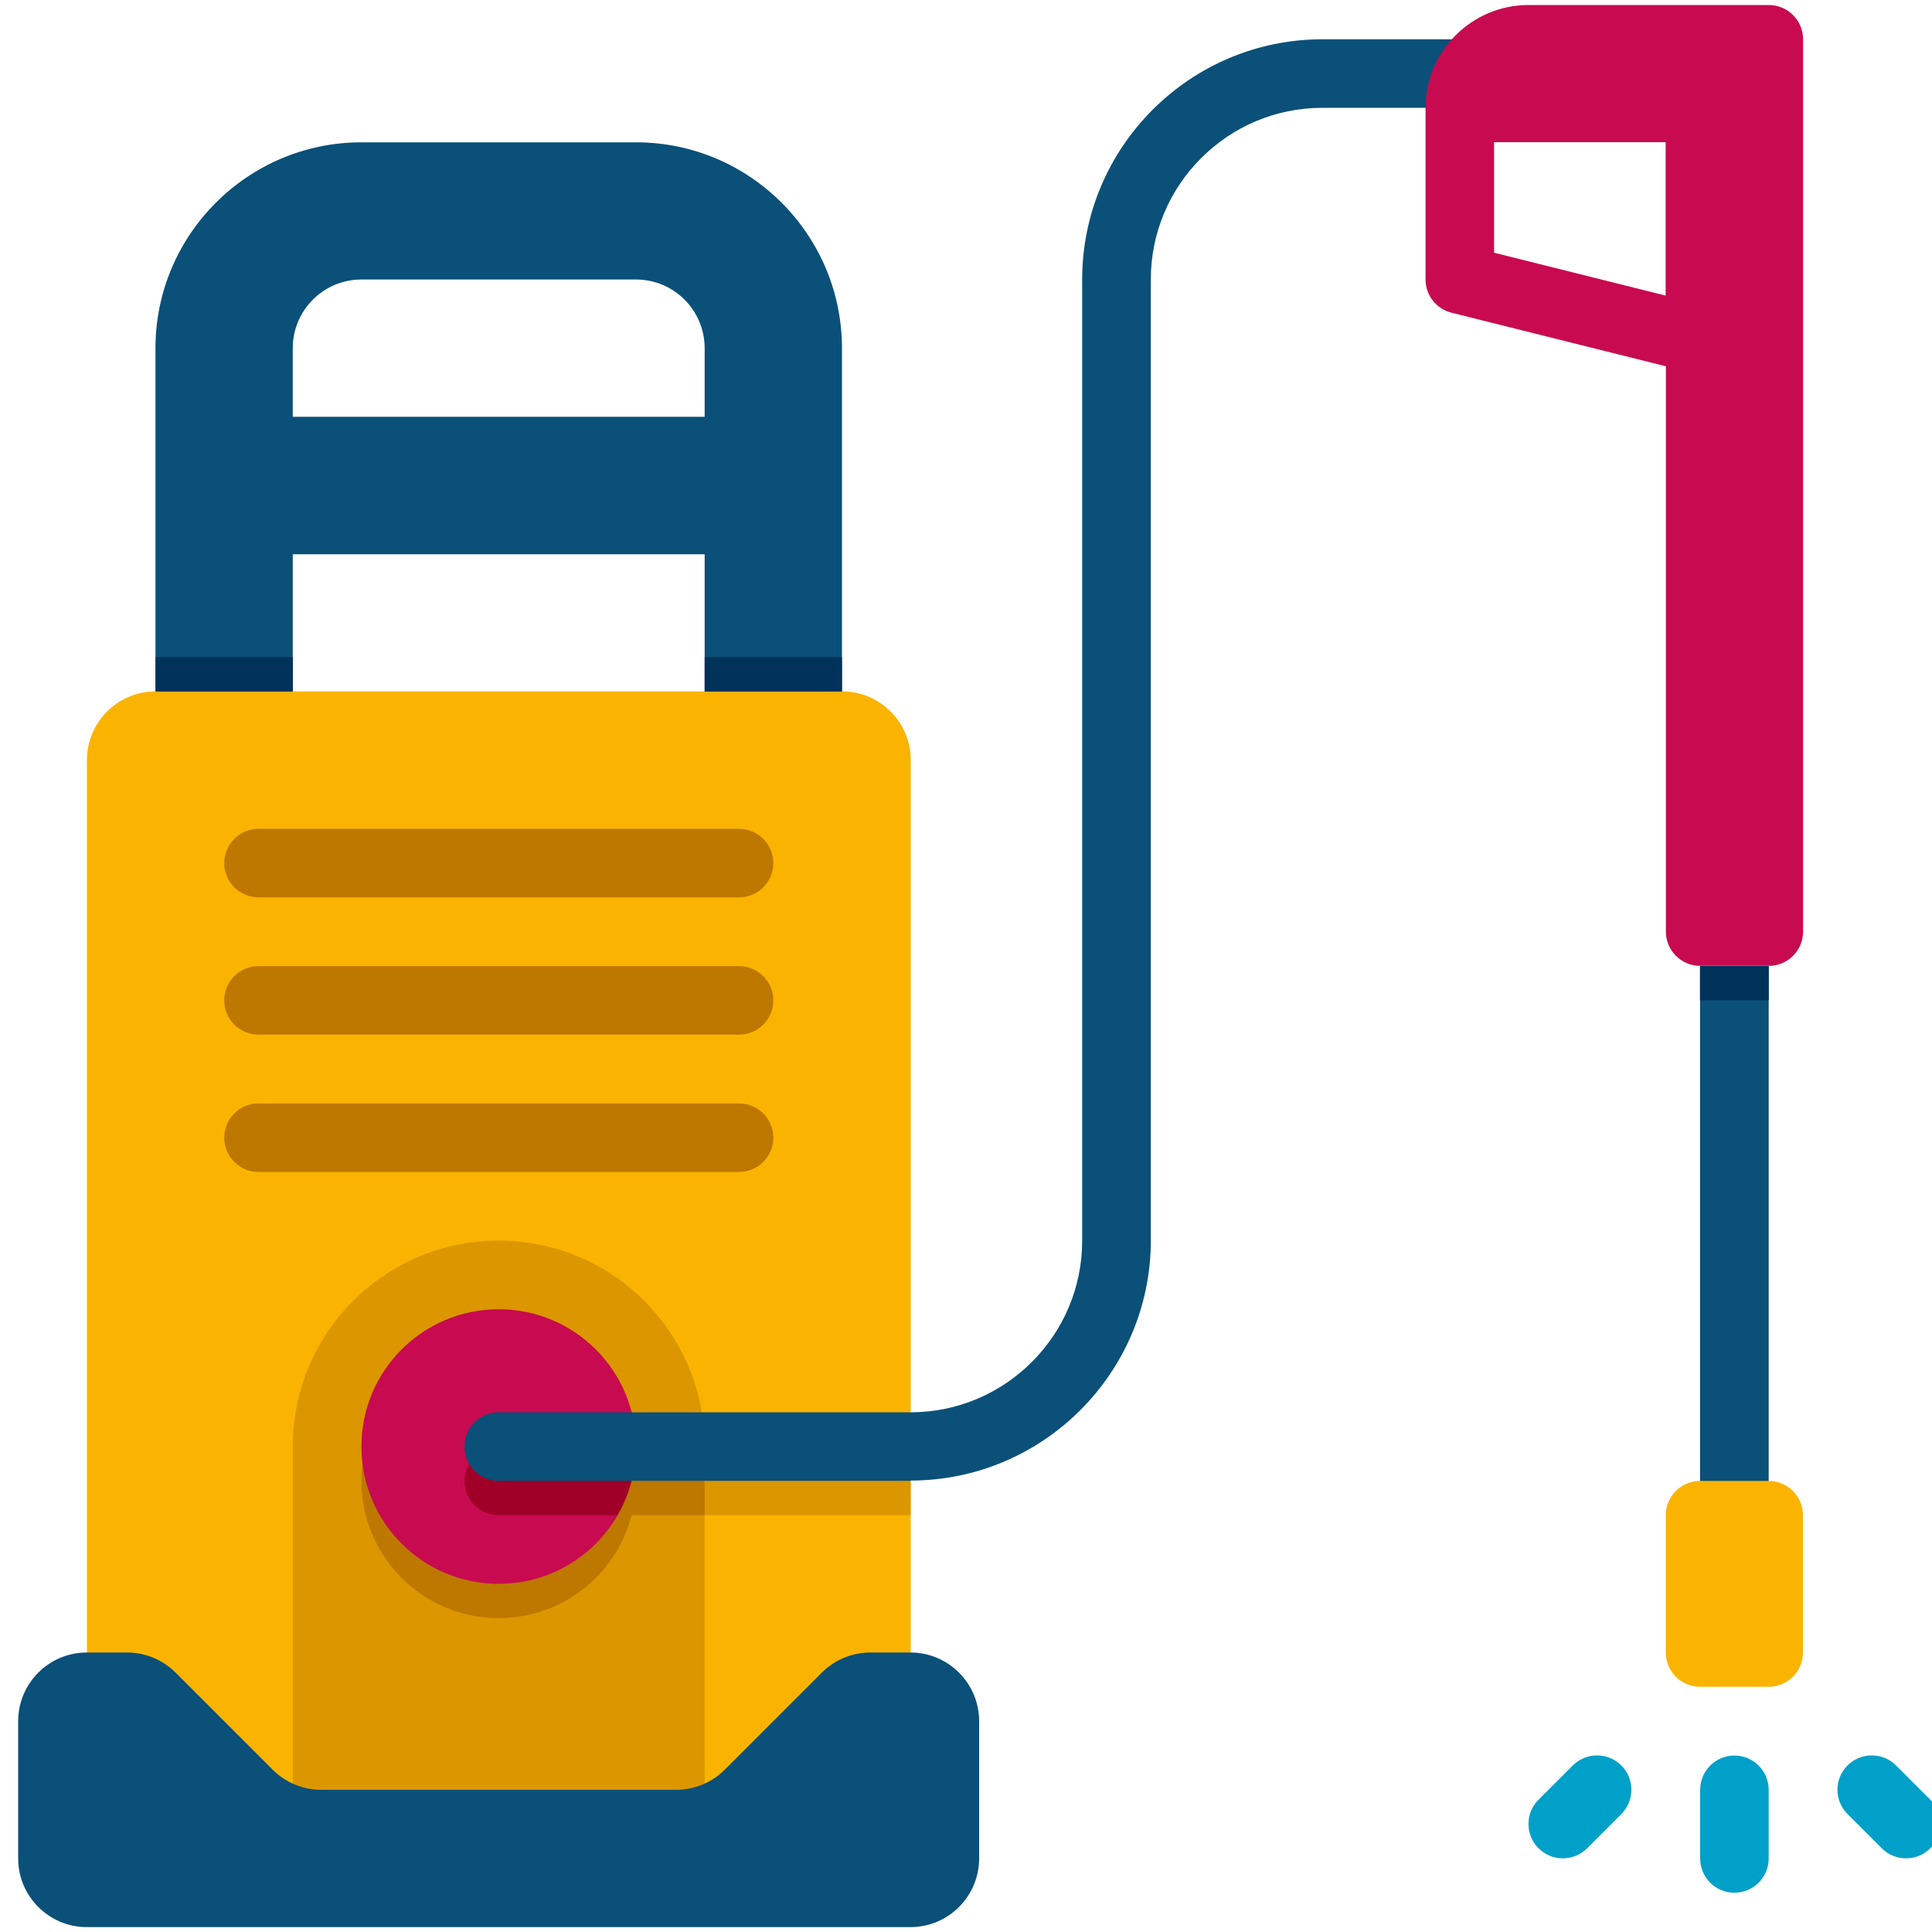
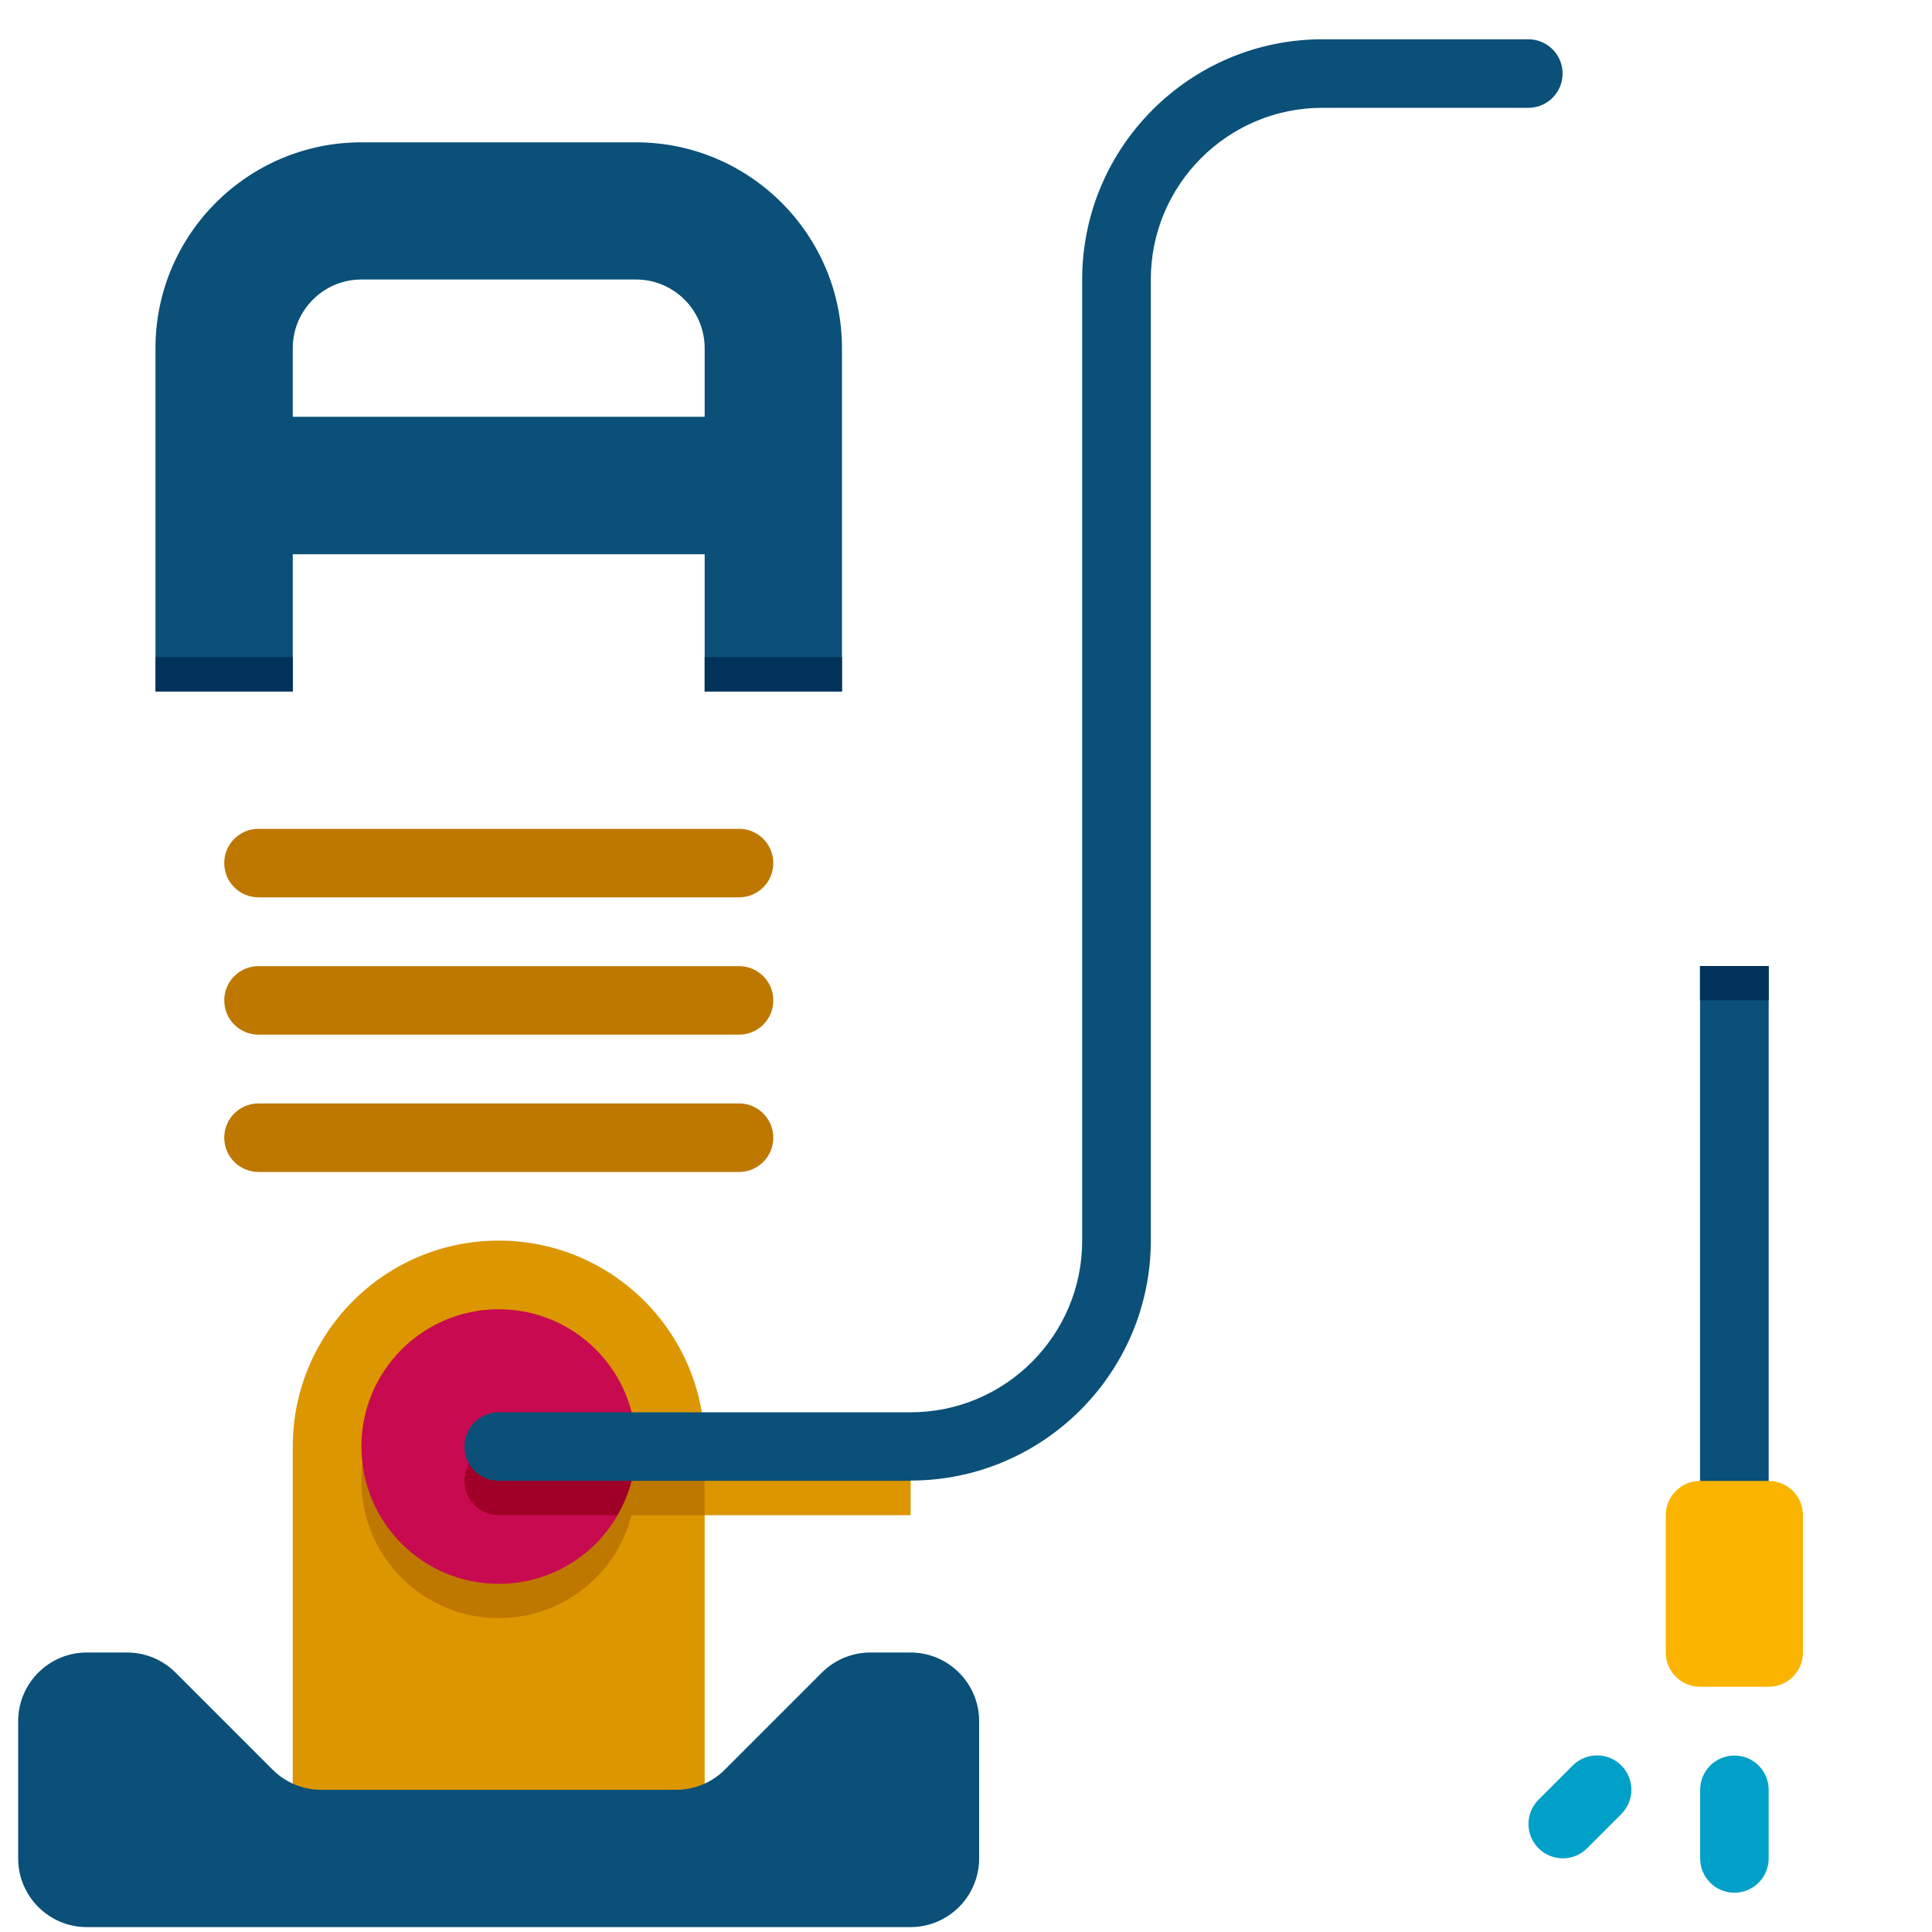
<svg xmlns="http://www.w3.org/2000/svg" id="Layer_1" data-name="Layer 1" viewBox="0 0 150 150">
  <defs>
    <style>
      .cls-1 {
        fill: #00a0c8;
      }

      .cls-2 {
        fill: #fab400;
      }

      .cls-3 {
        fill: #a00028;
      }

      .cls-4 {
        fill: #dc9600;
      }

      .cls-5 {
        fill: #be7800;
      }

      .cls-6 {
        fill: #00325a;
      }

      .cls-7 {
        fill: #0a5078;
      }

      .cls-8 {
        fill: #c80a50;
      }
    </style>
  </defs>
-   <path class="cls-2" d="M70.7,138.95H6.75V59.01c0-2.94,2.39-5.33,5.33-5.33h53.3c2.94,0,5.33,2.39,5.33,5.33v79.94ZM70.7,138.95" />
  <path class="cls-4" d="M38.72,96.32c-8.83,0-15.99,7.16-15.99,15.99v26.65h31.98v-26.65c0-8.83-7.16-15.99-15.99-15.99h0ZM38.72,96.32" />
  <path class="cls-5" d="M49.38,114.97c0,5.89-4.77,10.66-10.66,10.66s-10.66-4.77-10.66-10.66,4.77-10.66,10.66-10.66,10.66,4.77,10.66,10.66h0ZM49.38,114.97" />
  <path class="cls-7" d="M70.7,128.3h-3.12c-1.41,0-2.77.56-3.77,1.56l-7.54,7.54c-1,1-2.36,1.56-3.77,1.56h-27.56c-1.41,0-2.77-.56-3.77-1.56l-7.54-7.54c-1-1-2.36-1.56-3.77-1.56h-3.12c-2.94,0-5.33,2.39-5.33,5.33v10.66c0,2.94,2.39,5.33,5.33,5.33h63.95c2.94,0,5.33-2.39,5.33-5.33v-10.66c0-2.94-2.39-5.33-5.33-5.33h0ZM70.7,128.3" />
  <path class="cls-5" d="M57.38,69.67H20.07c-1.47,0-2.66-1.19-2.66-2.66s1.19-2.66,2.66-2.66h37.31c1.47,0,2.66,1.19,2.66,2.66s-1.19,2.66-2.66,2.66h0ZM57.38,69.67" />
  <path class="cls-5" d="M57.38,80.33H20.07c-1.47,0-2.66-1.19-2.66-2.66s1.19-2.66,2.66-2.66h37.31c1.47,0,2.66,1.19,2.66,2.66s-1.19,2.66-2.66,2.66h0ZM57.38,80.33" />
  <path class="cls-5" d="M57.38,90.99H20.07c-1.47,0-2.66-1.19-2.66-2.66s1.19-2.66,2.66-2.66h37.31c1.47,0,2.66,1.19,2.66,2.66s-1.19,2.66-2.66,2.66h0ZM57.38,90.99" />
  <path class="cls-7" d="M49.38,11.05h-21.32c-8.82,0-15.99,7.17-15.99,15.99v26.65h10.66v-10.66h31.98v10.66h10.66v-26.65c0-8.82-7.17-15.99-15.99-15.99h0ZM22.73,32.36v-5.33c0-2.94,2.39-5.33,5.33-5.33h21.32c2.94,0,5.33,2.39,5.33,5.33v5.33h-31.98ZM22.73,32.36" />
  <path class="cls-8" d="M49.38,112.31c0,5.89-4.77,10.66-10.66,10.66s-10.66-4.77-10.66-10.66,4.77-10.66,10.66-10.66,10.66,4.77,10.66,10.66h0ZM49.38,112.31" />
  <rect class="cls-4" x="54.71" y="112.31" width="15.99" height="5.33" />
  <path class="cls-5" d="M54.71,112.31v5.33h-6.77c.91-1.57,1.44-3.38,1.44-5.33h5.33ZM54.71,112.31" />
  <path class="cls-3" d="M49.38,112.31c0,1.94-.53,3.76-1.44,5.33h-9.22c-1.47,0-2.66-1.2-2.66-2.66s1.2-2.66,2.66-2.66h10.66ZM49.38,112.31" />
  <path class="cls-7" d="M70.7,114.97h-31.98c-1.47,0-2.66-1.19-2.66-2.66s1.19-2.66,2.66-2.66h31.98c7.35,0,13.32-5.98,13.32-13.32V21.7c0-10.28,8.37-18.65,18.65-18.65h15.99c1.47,0,2.66,1.19,2.66,2.66s-1.19,2.66-2.66,2.66h-15.99c-7.35,0-13.32,5.98-13.32,13.32v74.61c0,10.28-8.37,18.65-18.65,18.65h0ZM70.7,114.97" />
  <rect class="cls-7" x="131.99" y="75" width="5.33" height="45.3" />
-   <path class="cls-8" d="M137.32.39h-18.65c-4.41,0-7.99,3.59-7.99,7.99v13.32c0,1.22.83,2.29,2.02,2.58l16.64,4.16v43.89c0,1.47,1.19,2.66,2.66,2.66h5.33c1.47,0,2.66-1.19,2.66-2.66V3.05c0-1.47-1.19-2.66-2.66-2.66h0ZM116,19.62v-8.58h13.32v11.91l-13.32-3.33ZM116,19.62" />
  <path class="cls-2" d="M137.32,130.96h-5.33c-1.47,0-2.66-1.19-2.66-2.66v-10.66c0-1.47,1.19-2.66,2.66-2.66h5.33c1.47,0,2.66,1.19,2.66,2.66v10.66c0,1.47-1.19,2.66-2.66,2.66h0ZM137.32,130.96" />
  <path class="cls-1" d="M134.66,146.95c-1.47,0-2.66-1.19-2.66-2.66v-5.33c0-1.47,1.19-2.66,2.66-2.66s2.66,1.19,2.66,2.66v5.33c0,1.47-1.19,2.66-2.66,2.66h0ZM134.66,146.95" />
  <path class="cls-1" d="M121.33,144.28c-.68,0-1.36-.26-1.88-.78-1.04-1.04-1.04-2.73,0-3.77l2.66-2.66c1.04-1.04,2.73-1.04,3.77,0,1.04,1.04,1.04,2.73,0,3.77l-2.66,2.66c-.52.52-1.2.78-1.88.78h0ZM121.33,144.28" />
-   <path class="cls-1" d="M147.98,144.28c-.68,0-1.36-.26-1.88-.78l-2.66-2.66c-1.04-1.04-1.04-2.73,0-3.77,1.04-1.04,2.73-1.04,3.77,0l2.66,2.66c1.04,1.04,1.04,2.73,0,3.77-.52.52-1.2.78-1.88.78h0ZM147.98,144.28" />
  <rect class="cls-6" x="12.08" y="51.02" width="10.66" height="2.66" />
  <rect class="cls-6" x="54.71" y="51.02" width="10.66" height="2.66" />
  <rect class="cls-6" x="131.99" y="75" width="5.33" height="2.66" />
</svg>